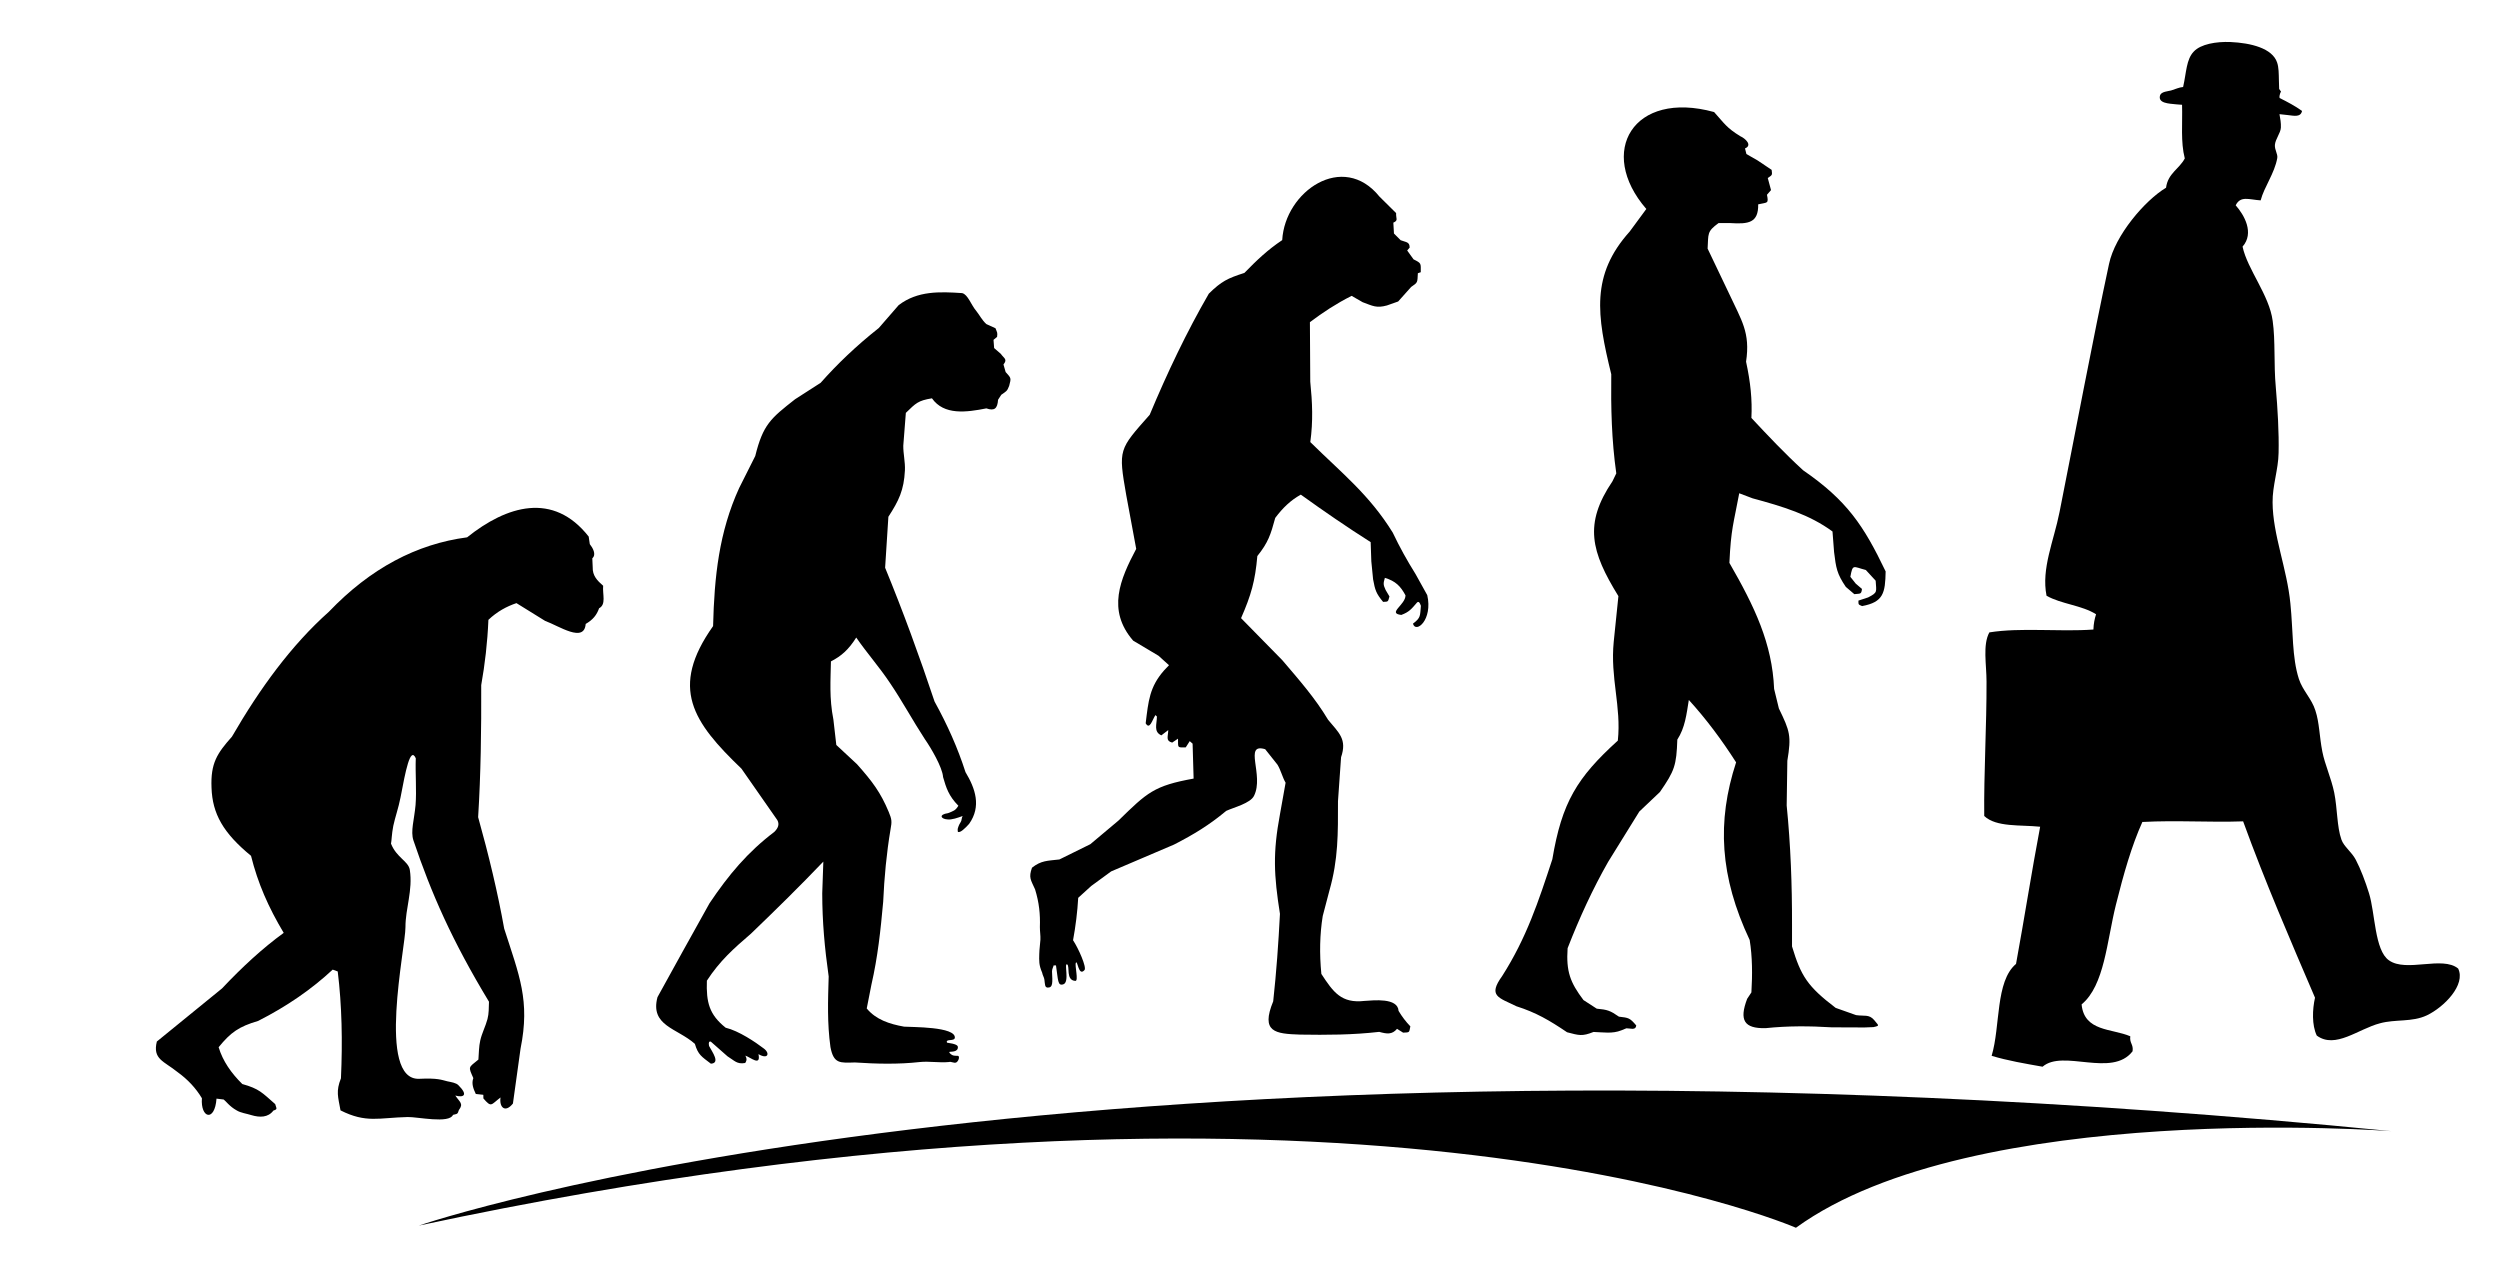
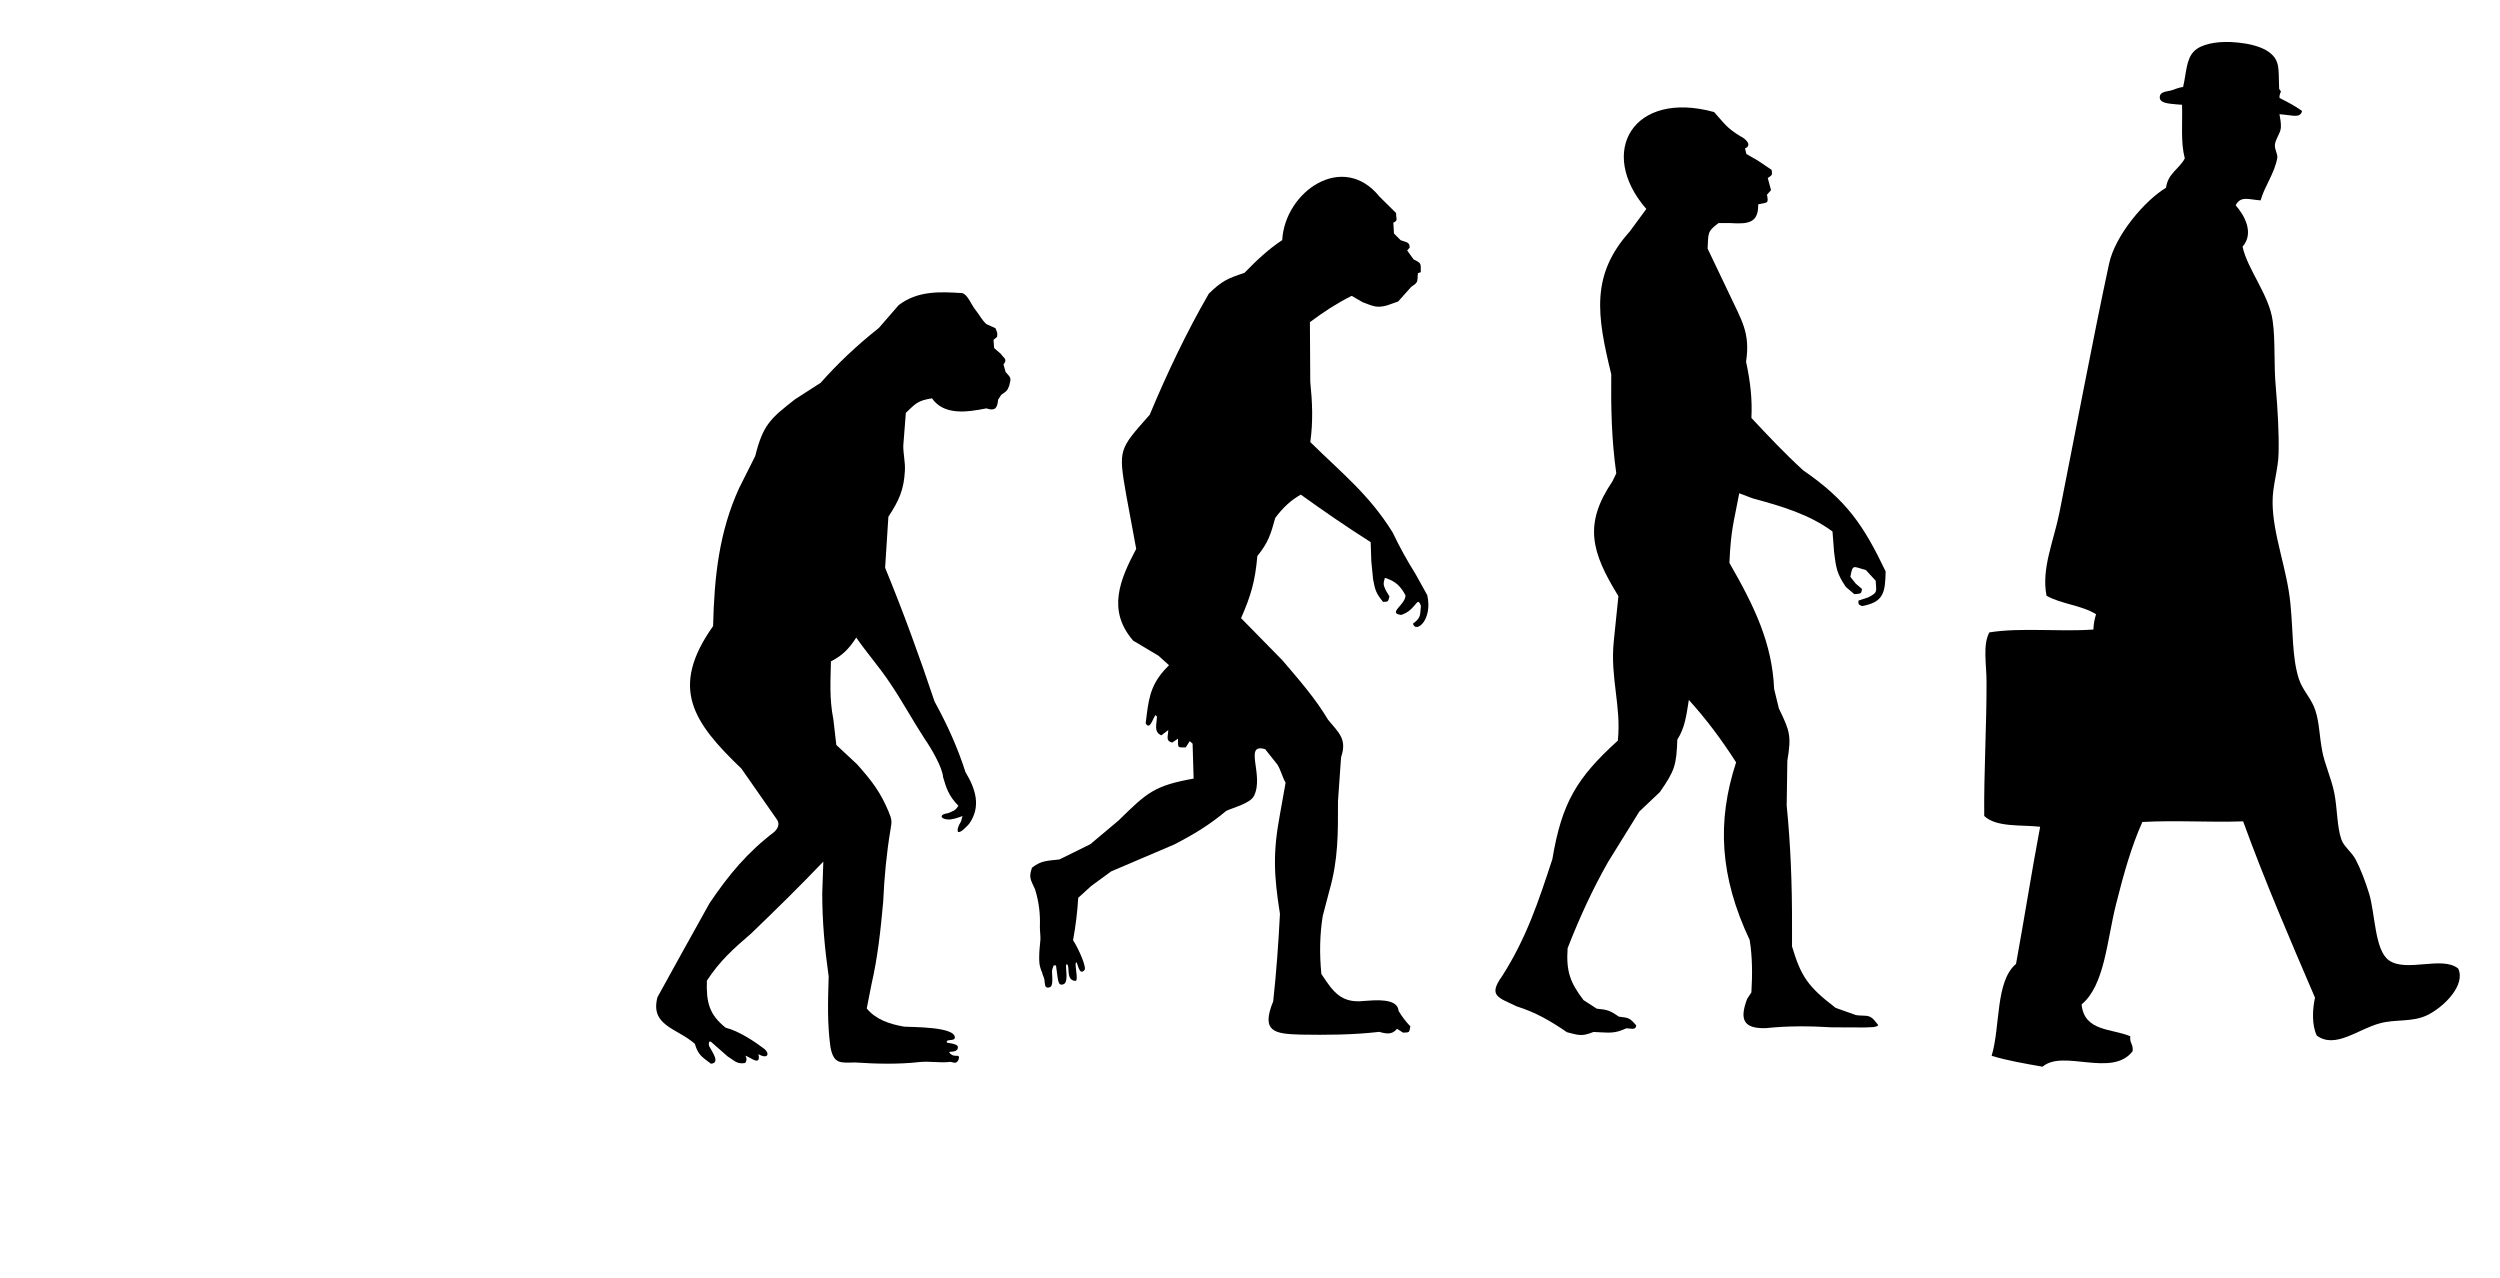
<svg xmlns="http://www.w3.org/2000/svg" version="1.1" id="Layer_1" x="0px" y="0px" viewBox="0 0 566.93 289.81" style="enable-background:new 0 0 566.93 289.81;" xml:space="preserve">
  <g>
    <g>
      <path d="M176.28,185.98l-8.14-11.67c-11-10.56-16.37-18.29-6.43-32.33c0.27-11.2,1.35-21.33,5.91-31.31l3.65-7.26    c1.77-7.16,3.52-8.54,9.03-12.87l5.8-3.73c3.73-4.21,8.03-8.35,13.18-12.42l4.52-5.2c4.29-3.27,9.31-3.06,14.39-2.72    c1.31,0.31,2.01,2.67,3.23,4.09c0.68,0.84,1.23,1.99,2.25,2.93l2.08,0.95c0.38,1.03,0.49,0.91,0.36,1.96l-0.81,0.67l0.14,1.86    l1.49,1.29c0.78,1.09,1.59,1.22,0.63,2.44l0.49,1.71c1.22,1.38,1.31,1.27,0.8,3.14c-0.46,1.2-0.62,1.2-1.79,2.02l-0.73,1.13    c-0.13,1.97-0.79,2.6-2.65,1.95c-4.52,0.9-9.61,1.6-12.34-2.28c-3.17,0.52-3.64,1.09-5.92,3.3l-0.58,7.44    c-0.02,1.84,0.46,3.71,0.37,5.6c-0.23,4.51-1.37,6.85-3.75,10.52l-0.74,11.56c4.08,9.93,7.78,20.06,11.21,30.34    c2.92,5.31,5.23,10.46,7.02,16.02c2.23,3.7,3.63,7.75,0.82,11.72c-0.83,0.93-2.07,2.17-2.56,1.79c-0.13-0.7,0.07-0.94,0.18-1.31    c0.19-0.5,0.46-0.79,0.61-1.19c0.1-0.33,0.1-0.73,0.3-1.07c-1.05,0.38-2.5,0.91-3.46,0.77c-1.48-0.09-2.04-1.11,0.15-1.42    c1.25-0.51,1.66-0.56,2.34-1.68c-2.22-2.25-2.77-4.09-3.47-6.5c-0.13-2.19-2.8-6.71-4.11-8.57c-2.71-4.14-5.17-8.7-7.93-12.77    c-2.42-3.63-5.18-6.72-7.65-10.3c-1.75,2.77-3.38,4.2-5.74,5.41c-0.07,4.27-0.41,8.27,0.56,13.2l0.66,5.75l4.69,4.36    c3.54,3.98,5.36,6.43,7.19,10.81c0.7,1.68,0.76,2.16,0.42,3.96c-0.91,5.4-1.42,10.87-1.67,16.44c-0.59,6.5-1.22,12.47-2.67,18.8    l-1.06,5.39c2.08,2.51,5.11,3.52,8.47,4.12c1.69,0.13,11.75-0.04,11.51,2.54c-0.13,0.85-2.2,0.15-1.77,1.09    c2,0.29,2.42,0.6,2.46,0.98c0.06,1.27-1.72,1-1.95,1.13c-0.06,0.08,0.23,0.5,0.69,0.71c0.52,0.25,1.26,0.1,1.38,0.2    c0.36,0.37-0.13,1.35-0.53,1.48c-0.46,0.21-1.15-0.28-1.61-0.11c-2.25,0.22-4.46-0.23-6.7,0.01c-4.75,0.53-9.72,0.42-14.64,0.09    c-3.33,0.09-4.82,0.36-5.54-3.5c-0.75-5.44-0.56-10.5-0.4-16c-0.91-6.46-1.45-12.34-1.46-18.86l0.25-7.19    c-5.36,5.61-10.83,10.98-16.4,16.33c-3.97,3.42-7.07,6.16-10.01,10.67c-0.16,4.9,0.51,7.68,4.26,10.67    c2.97,0.71,6.76,3.27,8.67,4.73c1.44,1.08,0.93,2.54-1.23,1.26c0.59,2.89-1.78,0.72-2.98,0.34c0.51,0.92,0.18,1.31-0.03,1.67    c-1.88,0.34-2.41-0.53-4.01-1.51l-3.77-3.32c-0.42-0.14-0.57,0.17-0.42,0.96c0.76,1.43,2.61,3.9,0.42,4.03    c-2.1-1.61-2.9-2-3.63-4.5c-4.02-3.58-10.21-4.06-8.48-10.59l5.64-10.22l6.16-11.07c4.4-6.54,8.67-11.61,14.69-16.18    C176.5,187.76,176.78,186.9,176.28,185.98" />
      <path d="M262.71,148.7l-5.74-3.42c-6-6.93-2.95-13.93,0.69-20.81l-2.26-12.19c-1.82-10.46-1.69-10.29,5.32-18.22    c3.98-9.51,8.36-18.74,13.41-27.47c2.89-2.83,4.25-3.47,8.06-4.7c2.88-2.94,5.22-5.19,8.58-7.44    c0.62-11.05,13.78-20.14,22.06-9.86l3.77,3.73c-0.07,1.28,0.57,1.65-0.63,2.17l0.14,2.46l1.51,1.52c1.23,0.49,2.05,0.33,2.05,1.68    l-0.56,0.65l1.44,2.01c1.83,0.92,1.64,0.86,1.64,2.92l-0.66,0.23c-0.12,2.11,0.04,2.06-1.52,3.11l-2.95,3.3l-2.55,0.9    c-2.37,0.65-3.2,0.11-5.5-0.74l-2.5-1.44c-3.48,1.76-6.5,3.73-9.46,5.97l0.08,13.5c0.48,4.71,0.66,8.96,0.01,13.69    c7.1,7.01,13.38,11.92,18.7,20.54c1.57,3.31,3.22,6.27,5.16,9.38l2.66,4.79c1.29,5.63-2.6,8.77-3.24,6.47    c1.83-1.38,1.58-1.77,1.8-4.05c-0.27-0.82-0.56-1.07-0.89-0.73c-1.27,1.47-1.76,2.13-3.55,2.8c-3.26-0.37,0.96-2.28,0.95-4.44    c-1.12-2.09-2.26-3.24-4.68-3.97c-0.38,1.33-0.38,1.52,0.17,2.75l0.87,1.47c-0.34,1.18-0.2,1.2-1.44,1.23    c-1.58-1.9-1.82-2.66-2.27-5.12l-0.4-4.07l-0.15-4.36c-5.41-3.43-10.61-7.01-15.84-10.77c-2.36,1.31-4.12,3.04-5.8,5.28    c-1.03,3.8-1.61,5.6-4.06,8.65c-0.49,5.65-1.41,8.87-3.69,14.08l9.36,9.54c3.79,4.45,7.4,8.53,10.38,13.51    c2.49,3,4.33,4.41,2.94,8.49l-0.7,9.96c0.01,7.36,0.07,13.2-1.94,20.26l-1.52,5.79c-0.67,4.15-0.76,8.53-0.31,13.13    c2.72,4.17,4.55,6.72,9.78,6.12c2.09-0.13,7.54-0.77,7.73,2.26c0.81,1.35,1.59,2.38,2.67,3.51c-0.28,1.47-0.13,1.35-1.64,1.43    l-1.38-0.87c-1.12,1.36-2.33,1.16-4.04,0.69c-5.97,0.69-11.96,0.72-17.94,0.62c-5.65-0.19-8.98-0.54-6.1-7.55    c0.72-6.63,1.19-13.16,1.53-19.83c-1.39-8.81-1.63-13.83,0-22.57l1.28-7.17c-0.75-1.3-1.06-2.81-1.85-4.1l-2.78-3.5    c-5-1.51-0.19,5.89-2.53,10.57c-0.83,1.7-4.55,2.61-6.3,3.41c-3.88,3.23-7.33,5.33-11.85,7.65l-14.25,6.08l-4.51,3.3l-2.96,2.69    c-0.18,3.2-0.58,6.4-1.17,9.62c1.22,1.83,3.13,6.15,2.6,6.76c-1.39,1.59-1.56-2.39-1.96-1.65c-0.3,0.61,0.67,4.16-0.12,4.11    c-2.23-0.12-1.18-3.37-1.86-3.74c-0.77-0.4,0.61,4-0.85,4.51c-1.33,0.45-1.17-0.92-1.68-4.29c-0.72,0.04-0.54-0.03-0.57,0.15    c-0.03,0.21-0.33,0.68-0.33,1.2c0.13,2.63,0.22,3.7-0.97,3.69c-0.69-0.04-0.6-0.68-0.76-1.82c-0.05-0.46-0.41-0.99-0.51-1.58    c-0.77-1.77-0.68-2.7-0.65-4.2c0.02-1.15,0.2-2.21,0.26-3.25c0.05-0.95-0.13-1.91-0.12-2.89c0.1-2.9-0.17-5.54-1.09-8.53    c-0.99-2.21-1.5-2.66-0.7-4.92c2.09-1.65,3.47-1.55,6.22-1.87l7.01-3.46l6.37-5.35c6.56-6.41,8.07-7.9,17.05-9.53l-0.23-7.92    l-0.65-0.57l-0.9,1.41c-2.05,0.07-1.7,0.05-1.76-1.97l-1.32,0.89c-1.54-0.4-0.92-1.33-0.89-2.84l-1.57,1.2    c-1.79-0.82-1.03-2.46-1-4.28l-0.34-0.32c-0.73,1.13-1.3,3.44-2.21,1.86c0.62-5.08,0.88-8.23,4.16-11.98l1.13-1.19L262.71,148.7z" />
      <path d="M423.63,135.48l-2.19,0.72c0,0.94-0.03,0.88,0.83,1.24c4.85-0.89,5.25-2.99,5.34-7.86c-4.98-10.4-8.74-16.06-18.72-22.94    c-4.19-3.84-7.96-7.84-11.72-11.86c0.21-4.13-0.2-8.07-1.21-12.76c1-6.64-1.04-9.36-3.89-15.52l-4.83-10.12    c0.21-3.37-0.21-3.85,2.49-5.8l2.68,0.01c4.09,0.26,6.38-0.04,6.3-4.25c2.06-0.49,2.42-0.05,1.99-2.17l0.92-1.06l-0.74-2.74    c1.04-0.71,1.04-0.61,0.88-1.85l-3.16-2.12l-2.56-1.47l-0.32-1.27c1.76-0.72,0.05-2.28-1.05-2.76c-3.17-1.93-3.67-2.96-5.96-5.49    c-18.32-5.04-26.61,9.02-15.37,21.98l-3.77,5.12c-8.84,9.85-7.47,18.93-4.18,32.36c-0.09,7.58,0.07,14.93,1.14,22.48l-0.86,1.78    c-6.55,9.7-4.88,15.96,1.34,26.06l-1.06,10.33c-0.82,8.25,1.75,14.66,0.93,22.43c-9.29,8.43-12.69,14.03-14.85,26.9    c-3.16,9.61-5.85,17.82-11.38,26.49c-3.28,4.55-0.85,4.85,3.22,6.85c4.48,1.43,7.48,3.18,11.5,5.9c2.72,0.71,3.4,0.97,6-0.07    c2.25,0.07,4.25,0.46,6.32-0.37l1.13-0.46c1.02,0,2.1,0.52,2.24-0.64c-1.47-1.73-1.71-1.74-3.93-2c-1.99-1.38-2.63-1.59-5.03-1.81    l-3.01-1.95c-3.03-4.01-3.95-6.49-3.6-11.76c2.67-6.86,5.68-13.42,9.21-19.61l7.05-11.38l4.67-4.43    c3.34-4.83,3.75-6.02,3.95-11.89c1.75-2.69,2.08-5.68,2.61-8.99c4.01,4.41,7.47,9.07,10.72,14.15    c-4.4,13.46-3.69,25.92,3.08,40.29c0.62,3.84,0.63,7.82,0.39,11.88l-0.96,1.45c-1.85,4.87-0.7,6.76,4.16,6.66    c5.12-0.53,9.91-0.5,15.01-0.19l7.45,0.03l2.01-0.08c1.63-0.34,1.09-0.38,0.16-1.61c-1.15-1.35-2.27-0.83-4.1-1.11l-4.62-1.64    c-6.38-4.86-7.87-7.2-9.9-13.94l0-4.94c0.02-8.99-0.31-18.01-1.21-27.01l0.15-10.15c0.94-5.67,0.59-6.69-1.92-11.86l-1.08-4.43    c-0.43-10.31-4.42-18.65-10.14-28.58c0.36-7.8,0.94-8.85,2.23-15.79l3.03,1.15c6.85,1.85,12.97,3.71,18.12,7.52l0.36,4.68    c0.44,3.59,0.64,4.91,2.66,7.88l1.93,1.65c1.32-0.17,1.6,0.12,1.73-1.19l-1.4-1.19l-1.23-1.55c0.55-2.99,0.6-2.3,3.51-1.55    l2.23,2.43C425.49,134.22,425.88,134.34,423.63,135.48" />
      <path d="M557.44,219.64c-3.57-2.95-11.77,0.95-15.7-1.87c-3.27-2.28-3.1-10.71-4.52-15.22c-0.79-2.57-1.93-5.57-2.99-7.57    c-0.94-1.81-2.69-2.96-3.26-4.58c-1.03-2.89-0.91-7.08-1.63-10.64c-0.69-3.34-2.14-6.42-2.7-9.32c-0.68-3.46-0.65-6.53-1.58-9.33    c-0.82-2.65-2.88-4.5-3.74-7.15c-1.58-4.91-1.28-10.77-1.92-17.06c-0.75-7.9-4.01-15.66-4.04-22.97    c-0.05-3.76,1.3-7.45,1.36-11.21c0.11-4.57-0.21-10.01-0.64-15c-0.47-5.06-0.06-10.45-0.7-14.95c-0.77-5.87-5.74-11.69-6.83-16.84    c2.72-3.1,0.38-7.17-1.56-9.37c1.11-2.22,2.96-1.3,5.66-1.12c0.79-3.04,3.16-6.12,3.77-9.6c0.15-0.93-0.6-1.79-0.54-2.97    c0.11-1.35,1.3-2.69,1.36-3.93c0.05-1.02-0.13-2.04-0.32-3.05c0.64,0.08,1.31,0.16,1.92,0.21c1.36,0.15,2.89,0.55,3.2-0.94    c-1.54-1.11-3.31-2.05-5.1-2.94c-0.02-0.14-0.02-0.27-0.02-0.42c0.09-0.32,0.11-0.68,0.35-1.01c-0.11-0.25-0.31-0.41-0.42-0.62    c-0.03-0.67-0.03-1.35-0.06-2.02c-0.03-1.39-0.02-2.87-0.4-3.96c-1.07-3.26-5.97-4.45-10.57-4.66c-3.23-0.13-6.75,0.46-8.33,2.16    c-1.72,1.79-1.66,4.7-2.42,8.04c-0.92,0.08-1.63,0.45-2.74,0.79c-0.64,0.17-2.21,0.25-2.48,1.09c-0.56,1.83,2.02,1.88,3.64,2.05    c0.47,0.07,0.89,0.05,1.34,0.1c0.13,4.28-0.35,8.39,0.62,12.17c-1.24,2.38-3.83,3.37-4.25,6.64    c-4.82,2.89-11.58,10.82-12.93,17.29c-3.57,16.59-7.75,38.79-11.22,56.25c-1.29,6.55-4.18,12.83-2.95,18.99    c3.34,1.9,8.03,2.16,11.23,4.2c-0.33,1.04-0.56,2.12-0.6,3.46c-7.89,0.56-16.4-0.5-23.6,0.65c-1.54,2.84-0.64,7.27-0.64,11.17    c0.04,9.81-0.63,21-0.52,30.47c2.75,2.58,8.16,1.96,12.68,2.43c-1.94,10.24-3.58,20.8-5.47,31.11    c-4.71,3.97-3.51,14.09-5.53,20.84c3.61,1.1,7.6,1.77,11.55,2.47c4.65-4.03,15.74,2.56,20.41-3.5c0.23-1.6-0.72-1.81-0.52-3.4    c-4.16-1.79-10.45-1.03-11.04-7.23c5.21-4.3,5.72-14.36,7.79-22.63c1.74-6.97,3.55-13.33,5.99-18.74    c7.93-0.42,15.07,0.13,22.85-0.14c5.03,13.84,10.7,26.92,16.3,39.99c-0.6,2.65-0.74,6.21,0.4,8.59c4.21,3.11,9.4-1.51,14.35-2.79    c3.51-0.96,7.24-0.21,10.6-1.79C554.26,228.39,559.23,223.31,557.44,219.64" />
-       <path d="M94.97,277.93c0,0,147.8-50.97,447.41-21.41c0,0-94.86-7.27-135.11,21.9C407.27,278.42,303.66,233.22,94.97,277.93" />
-       <path d="M52.6,167.05c6.33-10.93,13.44-20.71,21.99-28.33c9.44-9.87,19.93-15.37,31.34-16.87c8.98-7.19,19.53-10.41,27.57-0.17    l0.25,1.71c0.63,0.8,1.57,2.33,0.57,3.22l0.09,2.01c-0.07,1.94,1.04,3.05,2.37,4.21c-0.17,2.02,0.74,4.22-0.92,5.11    c-0.54,1.54-1.42,2.62-3.04,3.55c-0.33,4.4-6.03,0.46-9.2-0.69l-6.5-4.03c-2.22,0.75-4.36,1.89-6.36,3.79    c-0.21,5.14-0.79,10.07-1.63,14.8c0.04,10.18-0.09,20.2-0.7,29.95c2.41,8.61,4.44,17.08,5.91,25.28    c3.42,10.65,5.91,16.29,3.71,27.2l-1.73,12.46c-1.79,2.23-3.14,0.82-2.81-1.38c-2.2,1.67-2.03,2.37-3.89,0.22l-0.01-0.82    l-1.71-0.19c-0.57-1.2-1.02-2.37-0.56-3.6c-1.19-2.69-1.14-2.32,1.15-4.2c0.11-1.49,0.11-2.99,0.42-4.33    c0.37-1.66,1.21-3.23,1.64-4.86c0.34-1.27,0.28-2.54,0.34-3.93c-8.41-13.91-13.11-24.65-17.13-36.57    c-0.7-2.07,0.19-4.75,0.48-8.05c0.26-3.26-0.08-7.14,0.05-10.59c-1.25-2.78-2.33,2.94-3.46,8.89c-0.45,2.33-1.24,4.54-1.64,6.44    c-0.38,1.92-0.37,3.43-0.52,4.03c1.27,3.22,3.96,3.96,4.27,5.97c0.71,4.58-1,8.72-0.99,12.96c0.05,4.47-6.59,34.84,3.14,34.4    c4.18-0.2,5.04,0.25,6.36,0.57c0.89,0.19,1.99,0.34,2.51,0.89c2.24,2.22,1.24,2.86-0.71,2.34c1,1.49,1.93,1.82,0.81,3.29    c-0.29,0.97-0.34,0.83-1.33,1.09c-0.84,2.04-8.02,0.45-10.25,0.49c-6.58,0.15-9.42,1.44-15.26-1.51c-0.56-3.1-1.07-4.33,0.1-7.27    c0.38-8.35,0.22-16.49-0.73-24.23l-1.14-0.42c-4.75,4.43-10.39,8.33-16.91,11.64c-4.35,1.28-6.2,2.57-8.96,5.96    c0.95,3.16,2.87,5.88,5.37,8.35c3.85,1.07,4.48,1.95,7.46,4.55c0.27,1.01,0.62,1.14-0.41,1.47c-1.19,1.6-3.1,1.6-4.99,1.03    c-1.04-0.34-2.43-0.5-3.35-1.08c-1.59-0.87-2.52-2.19-2.93-2.46l-1.63-0.2c-0.38,5.36-3.66,4.46-3.31-0.09    c-1.37-2.29-3.21-4.26-5.51-5.92c-3.13-2.53-5.7-2.9-4.71-6.94l14.78-12.04c4.66-4.94,9.29-9.19,13.99-12.6    c-3.48-5.83-5.87-11.27-7.41-17.47c-6.32-5.2-8.76-9.52-8.96-15.45C47.74,173.06,49.23,170.85,52.6,167.05" />
    </g>
  </g>
</svg>